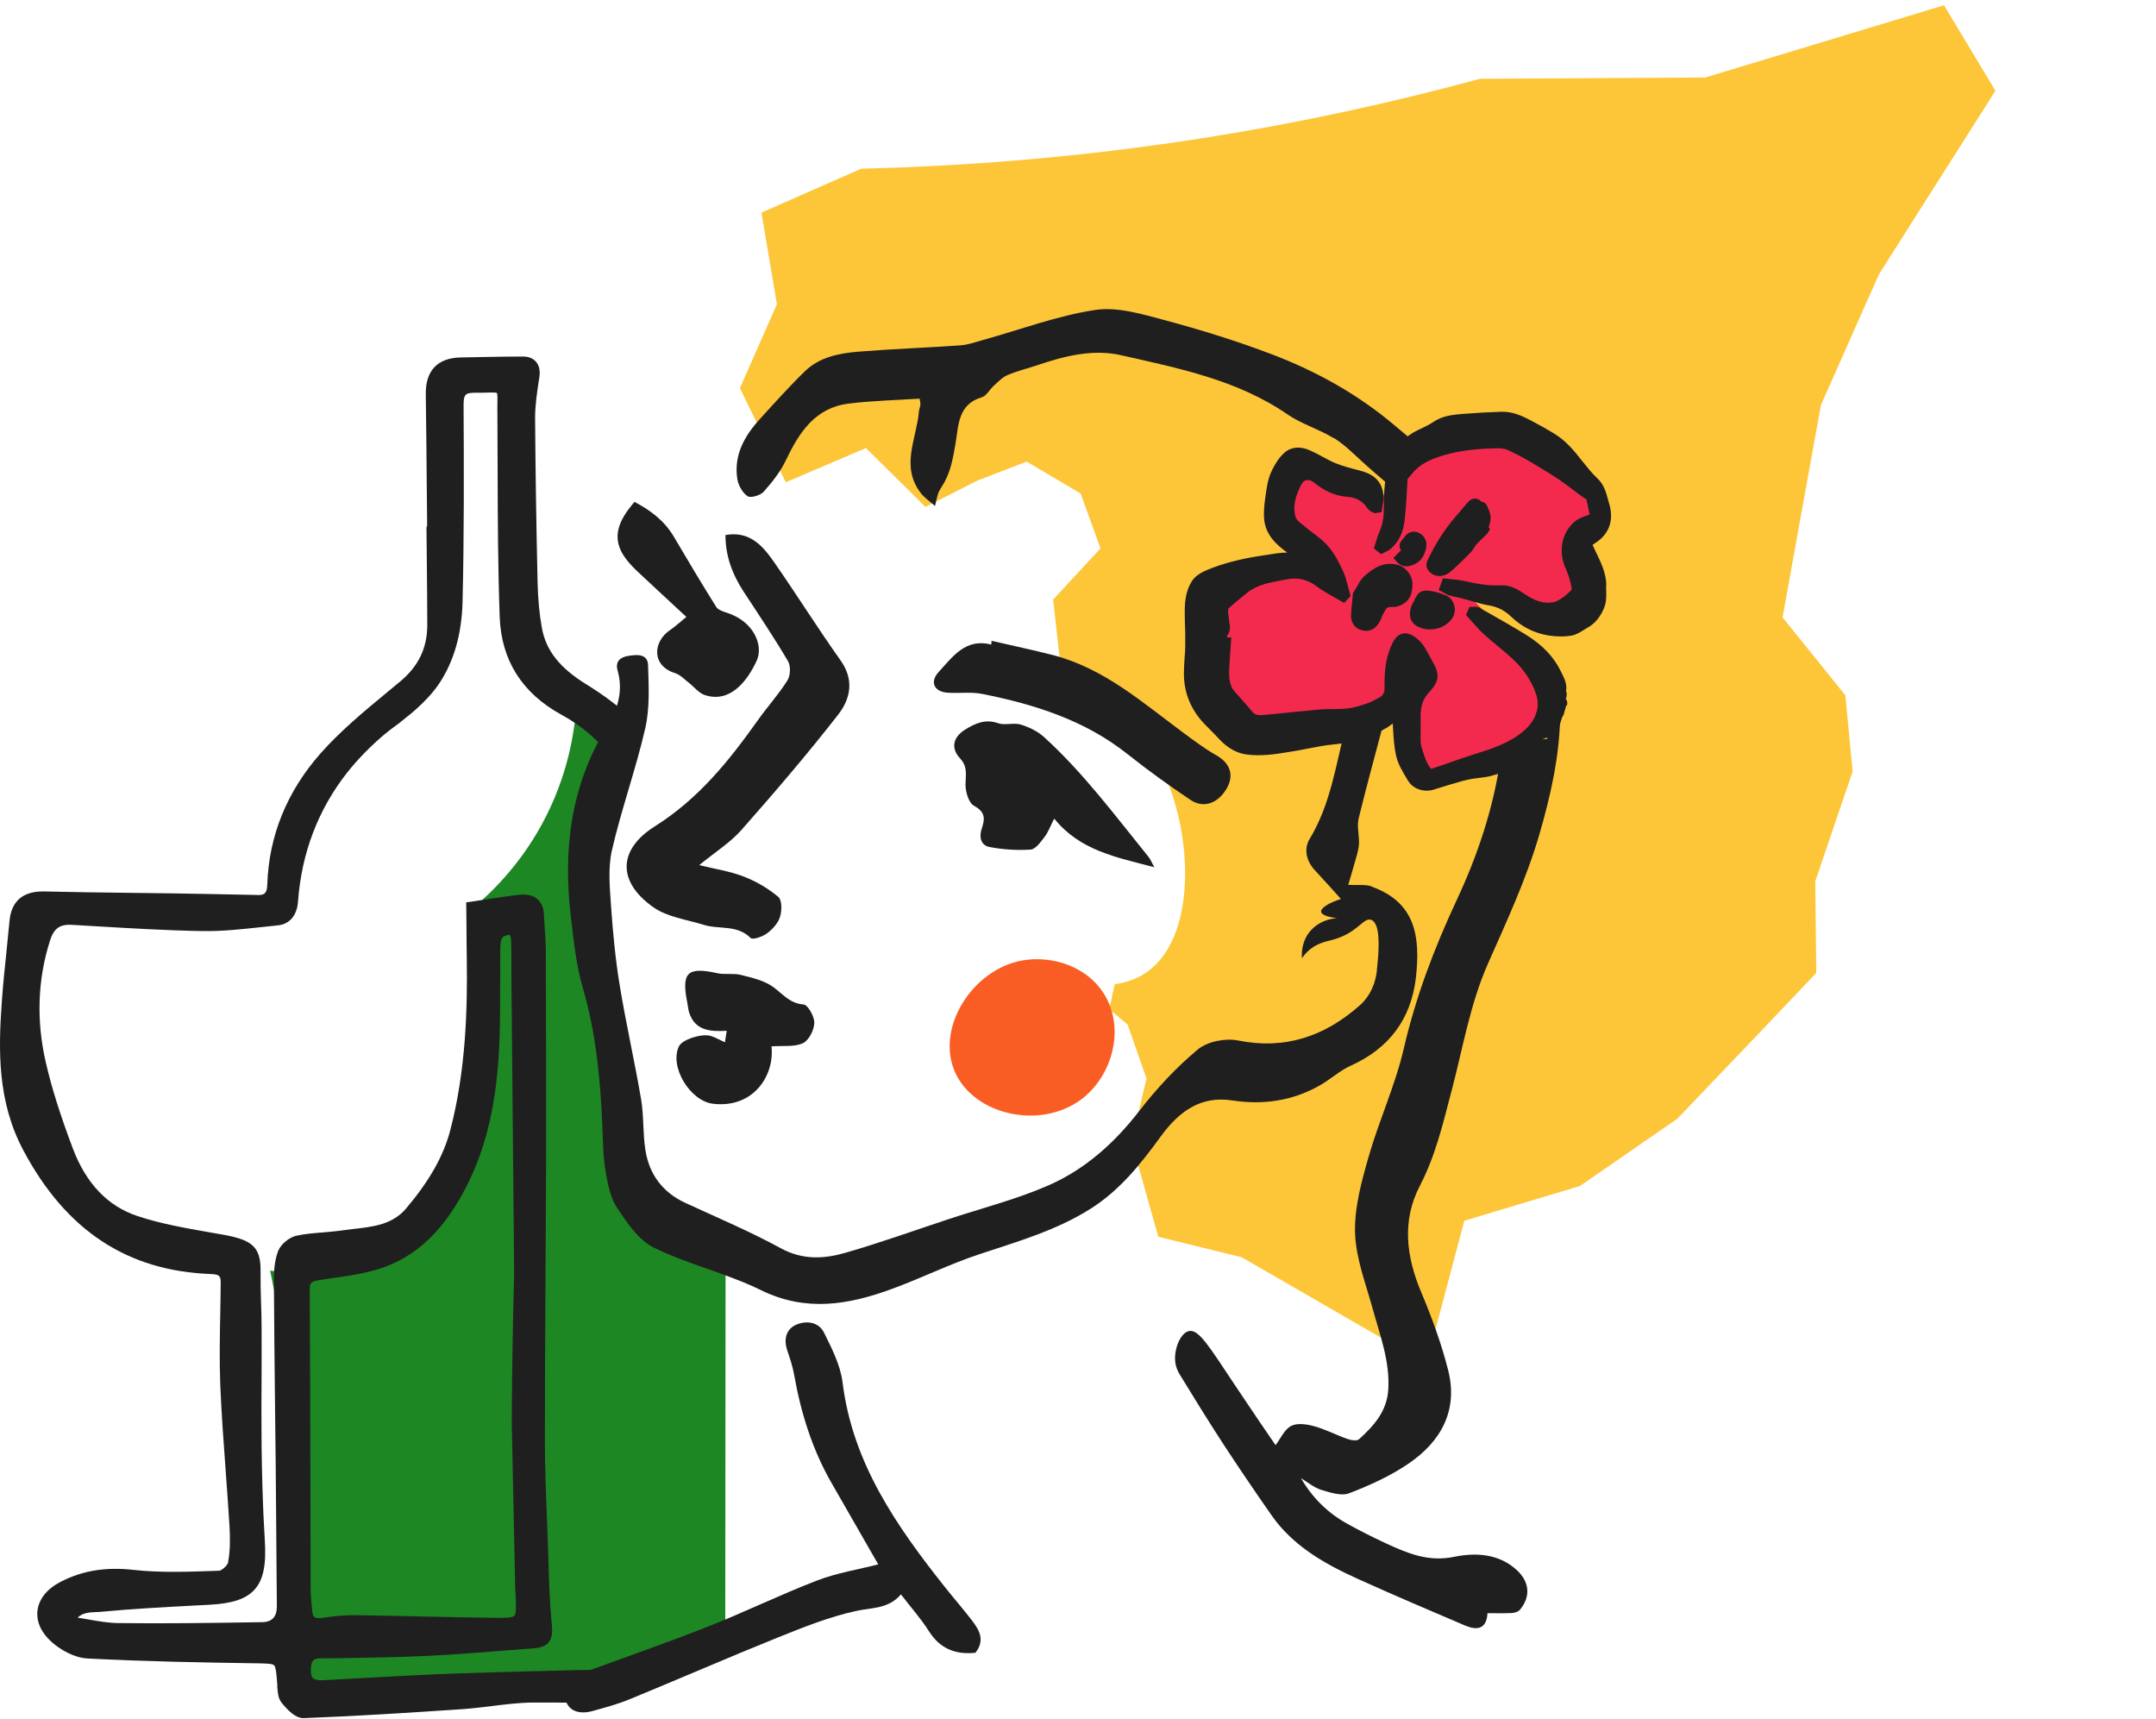
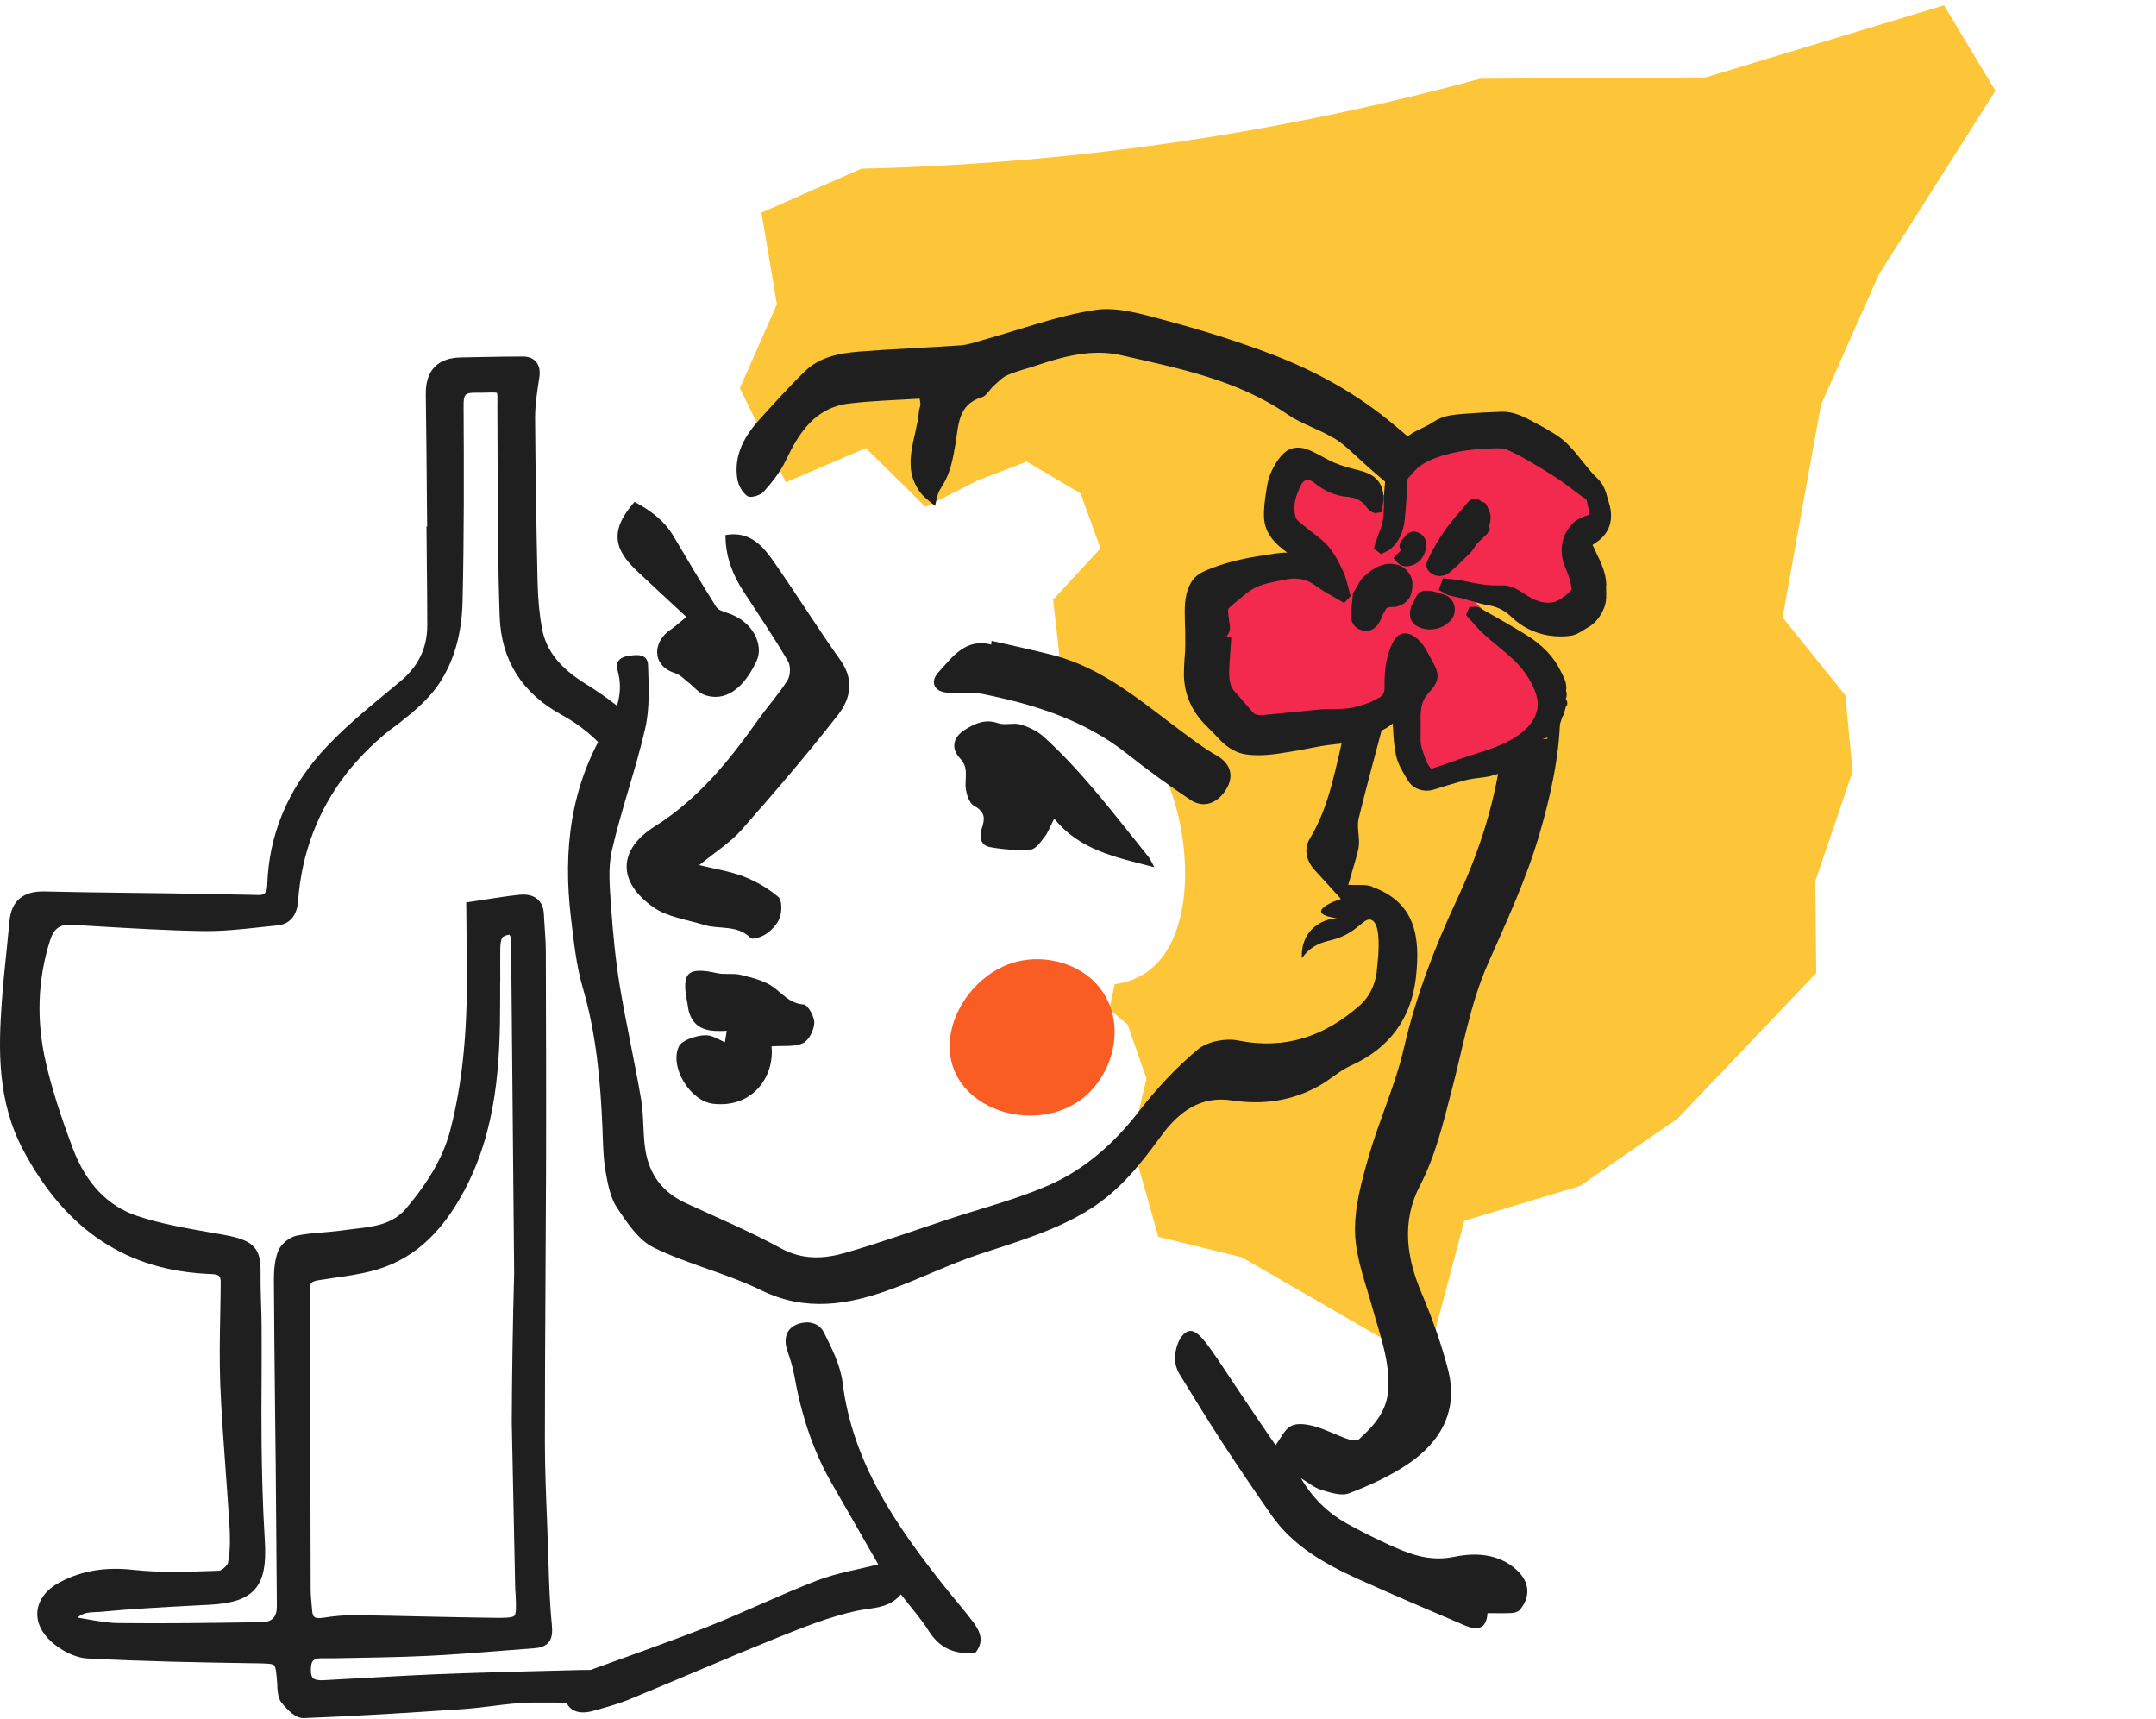
<svg xmlns="http://www.w3.org/2000/svg" width="360" height="287" viewBox="0 0 360 287" fill="none">
-   <path d="M48.357 228.177C47.273 222.837 46.189 217.496 45.105 212.137C54.479 213.448 60.563 210.92 63.301 209.514C79.139 201.323 80.584 179.505 80.983 173.613C81.61 164.186 79.747 156.546 78.34 152.118C81.534 149.533 86.516 144.877 90.47 137.636C94.957 129.407 96.003 121.766 96.25 117.49C98.95 118.517 101.669 119.543 104.369 120.569C104.711 120.759 105.034 120.93 105.376 121.12C102.544 125.244 99.064 131.611 97.961 139.783C96.821 148.222 99.292 150.712 101.175 164.642C103.741 183.629 100.414 188.342 105.148 196.286C109.236 203.147 115.948 206.777 121.157 208.792C121.138 230.648 121.119 252.485 121.1 274.341C116.746 276.128 112.392 277.914 108.019 279.701C88.607 280.727 69.214 281.753 49.802 282.779C49.307 264.572 48.813 246.365 48.319 228.158L48.357 228.177Z" fill="#1D8724" />
  <path d="M324.619 0.878L284.742 12.937L247.129 13.152C217.057 21.339 186.294 26.226 155.22 27.741C151.393 27.941 147.592 28.074 143.82 28.162L127.141 35.492L129.727 50.79L123.546 64.795C126.107 70.043 128.666 75.27 131.21 80.521L140.791 76.427L144.587 74.807L151.558 81.683L154.536 84.634L163.225 80.22L171.43 77.065C174.427 78.841 177.441 80.614 180.438 82.39C181.538 85.447 182.638 88.503 183.756 91.558L175.85 100.097C176.326 104.431 176.803 108.766 177.296 113.098C179.832 114.077 189.53 118.219 194.563 129.628C199.041 139.792 199.564 155.137 192.56 161.44C190.353 163.433 187.876 164.08 186.122 164.315L185.231 168.477L188.284 171.062C189.341 174.062 190.381 177.064 191.438 180.064C190.603 183.59 189.766 187.095 188.931 190.621L193.413 206.482L207.347 209.909L238.167 227.697L244.505 203.806L249.315 202.364L263.812 198.008L280.072 186.776L292.535 173.729L303.272 162.442C303.222 157.338 303.156 152.237 303.107 147.133C305.187 141.031 307.264 134.908 309.344 128.806L308.13 116.089C304.646 111.739 301.148 107.413 297.649 103.087C299.773 91.261 301.898 79.435 304.057 67.605C306.351 62.437 308.662 57.268 310.95 52.059C311.889 49.964 312.824 47.849 313.778 45.731L331.755 17.408L333.184 15.142C330.318 10.396 327.467 5.626 324.602 0.88L324.619 0.878Z" fill="#FDC639" />
  <path d="M222.668 73.094C224.398 74.139 225.881 75.641 227.402 77.028C228.961 78.454 230.596 79.841 232.232 81.228C232.27 80.715 232.346 80.202 232.498 79.708C232.65 78.454 233.106 77.294 233.867 76.268C234.494 75.261 235.331 74.482 236.319 73.911C235.179 72.961 234.038 72.011 232.897 71.042C226.794 65.872 219.873 62.014 212.439 59.182C206.564 56.94 200.537 55.077 194.453 53.443C190.669 52.435 186.543 51.181 182.836 51.751C176.505 52.721 170.402 55.02 164.184 56.75C162.891 57.111 161.599 57.586 160.287 57.662C154.659 58.061 149.012 58.251 143.384 58.707C140.152 58.973 136.863 59.6 134.429 61.957C131.805 64.504 129.353 67.241 126.9 69.939C124.314 72.771 122.489 75.983 123.116 79.974C123.287 81.019 123.972 82.274 124.828 82.844C125.36 83.186 126.957 82.711 127.508 82.103C128.934 80.506 130.303 78.777 131.216 76.857C133.44 72.201 136.102 68.058 141.749 67.374C145.666 66.898 149.62 66.803 153.556 66.556C153.632 67.07 153.708 67.317 153.689 67.526C153.651 67.906 153.48 68.286 153.442 68.666C153.062 73.227 150.324 77.846 153.727 82.293C154.374 83.129 155.324 83.756 156.123 84.478C156.294 83.794 156.427 83.091 156.636 82.426C156.788 81.989 157.054 81.571 157.302 81.171C158.709 79.005 159.108 76.591 159.545 74.082C160.058 71.099 159.906 67.507 163.937 66.328C164.717 66.1 165.23 65.036 165.933 64.409C166.656 63.763 167.359 62.983 168.234 62.622C169.812 61.938 171.523 61.539 173.158 60.988C177.702 59.448 182.456 58.232 187.152 59.296C196.791 61.482 206.583 63.401 215.006 69.198C217.344 70.794 220.196 71.631 222.63 73.113L222.668 73.094Z" fill="#1F1F1F" />
  <path d="M242.346 182.261C244.228 175.115 245.464 167.665 248.411 160.975C251.567 153.829 254.857 146.797 257.043 139.29C258.906 132.885 260.37 126.404 260.504 119.81C260.408 119.848 260.294 119.905 260.199 119.943C259.249 124.124 254.648 127.165 250.503 127.013C249.286 135.166 246.7 142.863 243.24 150.256C239.494 158.276 236.395 166.411 234.399 175.058C232.973 181.216 230.254 187.069 228.505 193.189C227.326 197.313 226.128 201.684 226.261 205.885C226.413 210.18 228.106 214.456 229.265 218.713C230.463 223.046 232.079 227.266 231.813 231.922C231.604 235.609 229.417 238.023 226.927 240.284C226.565 240.607 225.577 240.455 224.968 240.227C223.105 239.581 221.337 238.631 219.455 238.118C218.219 237.776 216.622 237.529 215.595 238.061C214.473 238.631 213.846 240.151 212.99 241.273C211.64 239.315 209.283 235.875 206.374 231.504C201.811 224.643 200.138 221.868 198.521 222.229C197.095 222.533 195.993 225.251 196.24 227.38C196.354 228.387 196.772 229.109 196.905 229.337C199.244 233.176 201.621 237.015 204.073 240.797C206.735 244.884 209.492 248.932 212.287 252.942C215.899 258.13 221.223 261.114 226.813 263.642C232.707 266.303 238.658 268.849 244.609 271.377C246.529 272.194 248.221 272.099 248.373 269.324C249.818 269.324 251.092 269.362 252.366 269.305C252.841 269.286 253.488 269.115 253.773 268.773C255.617 266.588 255.408 264.117 253.298 262.159C250.256 259.328 246.282 259.195 242.803 259.917C238.43 260.81 234.988 259.309 231.395 257.655C229.17 256.629 227.003 255.527 224.873 254.348C221.679 252.562 219.131 250.053 217.23 246.784C218.333 247.449 219.379 248.343 220.576 248.723C222.078 249.179 223.942 249.806 225.254 249.312C228.676 248 232.117 246.442 235.14 244.389C240.616 240.683 243.525 235.457 241.795 228.71C240.673 224.301 239.095 219.987 237.327 215.786C234.798 209.8 234.038 203.813 237.099 197.94C239.684 192.961 240.939 187.64 242.327 182.299L242.346 182.261Z" fill="#1F1F1F" />
  <path d="M229.113 148.013C228.049 147.614 226.756 147.823 225.121 147.728C225.368 146.873 225.786 145.561 226.147 144.231C226.433 143.167 226.832 142.083 226.908 141C227.003 139.537 226.528 137.978 226.87 136.61C228.201 131.155 229.703 125.739 231.129 120.303C230.863 120.398 230.596 120.512 230.311 120.588C228.543 121.026 226.68 120.798 225.007 120.113C224.893 120.588 224.778 121.045 224.645 121.52C223.029 127.83 222.155 134.329 218.675 140.069C217.668 141.741 218.105 143.756 219.588 145.333C221.033 146.873 222.421 148.45 223.904 150.085C221.946 150.712 220.52 151.567 220.596 152.213C220.653 152.707 221.679 153.126 223.238 153.278C221.299 153.43 219.531 154.342 218.466 155.843C217.287 157.516 217.344 159.34 217.401 159.987C217.592 159.682 217.915 159.264 218.371 158.827C219.835 157.44 221.451 157.193 222.687 156.851C226.756 155.71 227.687 153.069 228.98 153.582C229.874 153.943 230.596 155.653 229.95 161.488C229.836 163.921 228.828 166.277 227.041 167.855C221.242 172.986 214.626 175.305 206.697 173.708C204.606 173.29 201.602 173.879 200.005 175.21C196.392 178.213 193.122 181.748 190.232 185.473C186.106 190.813 181.22 195.184 175.155 197.864C169.793 200.221 164.032 201.684 158.423 203.528C152.681 205.428 146.978 207.481 141.179 209.153C137.604 210.18 134.03 210.389 130.398 208.412C125.246 205.599 119.789 203.3 114.446 200.829C110.663 199.08 108.419 196.097 107.773 192.048C107.317 189.236 107.526 186.328 107.05 183.534C105.967 177.167 104.522 170.877 103.476 164.51C102.773 160.234 102.354 155.881 102.05 151.548C101.841 148.374 101.48 145.048 102.164 142.007C103.742 135.128 106.176 128.438 107.754 121.539C108.514 118.175 108.324 114.526 108.21 111.029C108.134 109.052 106.214 109.299 104.883 109.508C103.704 109.698 102.658 110.326 103.134 111.979C104.065 115.267 103.191 118.346 101.48 121.083C95.262 131.041 93.97 141.893 95.338 153.259C95.814 157.174 96.213 161.165 97.316 164.928C99.578 172.682 100.282 180.588 100.605 188.571C100.7 190.946 100.719 193.341 101.137 195.678C101.499 197.75 101.936 200.012 103.058 201.684C104.731 204.174 106.632 207.063 109.18 208.298C114.941 211.111 121.348 212.593 127.09 215.406C134.543 219.055 141.616 217.858 148.803 215.235C153.765 213.429 158.518 211.054 163.519 209.4C169.869 207.291 176.277 205.466 182.018 201.855C186.962 198.757 190.46 194.348 193.806 189.749C196.791 185.663 200.385 182.888 205.766 183.724C210.918 184.503 215.823 183.8 220.367 181.215C222.155 180.208 223.695 178.745 225.558 177.909C231.946 175.039 235.616 170.116 236.414 163.274C237.232 156.185 236.224 150.655 229.151 148.07L229.113 148.013Z" fill="#1F1F1F" />
  <path d="M116.708 144.421C119.37 145.087 121.88 145.448 124.18 146.341C126.253 147.139 128.268 148.317 129.96 149.743C130.588 150.275 130.569 152.043 130.245 153.069C129.922 154.133 128.991 155.14 128.078 155.825C127.336 156.376 125.682 156.946 125.34 156.604C123.078 154.323 120.073 155.216 117.488 154.399C114.655 153.525 111.423 153.107 109.103 151.472C103.095 147.253 103.114 141.875 109.369 137.941C116.613 133.379 121.728 127.032 126.538 120.247C128.135 117.985 130.017 115.932 131.481 113.595C131.995 112.797 132.052 111.181 131.576 110.383C129.257 106.449 126.709 102.648 124.199 98.828C122.298 95.92 121.119 92.822 121.138 89.325C125.283 88.584 127.45 91.245 129.371 94.019C133.116 99.398 136.577 104.947 140.379 110.288C142.68 113.538 141.976 116.712 139.98 119.277C134.827 125.891 129.352 132.277 123.8 138.568C121.956 140.658 119.465 142.217 116.746 144.44L116.708 144.421Z" fill="#1F1F1F" />
  <path d="M146.673 261.228C144.106 256.762 141.463 252.162 138.821 247.544C135.607 241.937 133.725 235.856 132.603 229.527C132.356 228.14 131.9 226.771 131.443 225.422C130.835 223.578 131.253 221.906 132.946 221.165C134.6 220.442 136.691 220.671 137.585 222.476C138.897 225.118 140.323 227.912 140.684 230.762C142.338 244.256 149.696 254.785 157.795 264.991C159.278 266.853 160.837 268.64 162.282 270.521C163.518 272.137 164.526 273.847 162.872 275.938C159.659 276.261 157.016 275.349 155.115 272.346C153.784 270.236 152.092 268.355 150.437 266.188C148.346 268.621 145.627 268.374 143.003 268.944C138.516 269.913 134.162 271.662 129.865 273.391C121.557 276.736 113.343 280.328 105.054 283.73C103.095 284.528 101.023 285.08 98.988 285.65C96.688 286.296 94.996 285.612 94.482 283.939C93.969 282.229 95.167 280.062 97.087 279.359C104.103 276.774 111.195 274.342 118.153 271.586C124.295 269.172 130.265 266.245 136.425 263.87C139.752 262.596 143.346 262.026 146.673 261.171V261.228Z" fill="#1F1F1F" />
  <path d="M165.553 106.98C168.994 107.779 172.435 108.501 175.839 109.375C184.356 111.58 190.802 117.319 197.646 122.375C199.415 123.686 201.183 125.017 203.103 126.1C205.404 127.411 206.164 129.445 204.757 131.763C203.293 134.158 200.936 134.994 198.787 133.55C195.175 131.136 191.657 128.59 188.254 125.891C181.124 120.227 172.759 117.604 164.032 115.856C162.149 115.476 160.153 115.78 158.214 115.647C155.989 115.495 155.172 113.86 156.769 112.15C159.05 109.679 161.199 106.505 165.515 107.608L165.572 106.999L165.553 106.98Z" fill="#1F1F1F" />
  <path d="M192.723 144.782C186.429 143.129 180.326 142.008 176.029 136.667C175.326 138.036 175.003 138.986 174.413 139.727C173.767 140.563 172.93 141.78 172.094 141.837C169.831 141.989 167.492 141.837 165.268 141.419C163.747 141.152 163.462 139.708 163.918 138.359C164.488 136.686 164.545 135.565 162.625 134.52C161.751 134.044 161.199 132.182 161.218 130.966C161.237 129.369 161.617 128.02 160.306 126.613C158.728 124.903 159.127 123.097 161.104 121.843C162.777 120.798 164.488 119.981 166.656 120.741C167.797 121.14 169.261 120.608 170.439 120.969C171.827 121.387 173.272 122.09 174.337 123.059C180.916 129.046 186.201 136.173 191.772 143.053C192.095 143.452 192.285 143.965 192.742 144.782H192.723Z" fill="#1F1F1F" />
  <path d="M128.819 174.678C129.371 179.562 125.796 185.074 119.047 184.276C115.225 183.82 111.708 178.061 113.381 174.659C113.932 173.557 117.202 172.473 118.723 172.968C119.465 173.196 120.149 173.614 121.043 174.013C121.138 173.405 121.233 172.854 121.347 172.093C118.59 172.245 116.062 172.093 115.073 169.053C114.902 168.539 114.883 167.969 114.769 167.437C113.742 162.344 114.769 161.374 119.769 162.477C121.043 162.762 122.45 162.439 123.705 162.762C125.568 163.237 127.622 163.693 129.124 164.795C130.721 165.955 131.861 167.532 134.181 167.703C134.903 167.76 136.006 169.737 135.968 170.782C135.93 171.979 135.056 173.709 134.067 174.165C132.622 174.83 130.74 174.545 128.819 174.697V174.678Z" fill="#1F1F1F" />
  <path d="M114.617 103.008C111.727 100.31 109.084 97.896 106.48 95.444C105.795 94.798 105.111 94.095 104.54 93.335C101.841 89.8 103.362 86.797 105.947 83.794C108.59 85.181 110.929 86.911 112.507 89.591C114.826 93.525 117.165 97.459 119.599 101.336C119.903 101.811 120.663 102.077 121.272 102.267C125.93 103.712 127.489 107.798 126.367 110.268C124.694 113.917 121.804 117.395 117.697 116.046C116.652 115.704 115.834 114.602 114.902 113.898C114.199 113.347 113.533 112.625 112.716 112.378C108.78 111.162 108.951 107.132 111.955 105.137C112.678 104.662 113.305 104.054 114.598 103.008H114.617Z" fill="#1F1F1F" />
  <path d="M105.319 119.828C103.266 117.89 100.832 116.065 97.885 114.241C93.455 111.504 91.174 108.615 90.489 104.871C90.071 102.609 89.843 100.139 89.767 97.345C89.539 87.291 89.406 78.264 89.349 69.749C89.349 67.659 89.672 65.492 89.995 63.383L90.052 63.059C90.223 61.919 90.052 61.026 89.501 60.399C89.006 59.828 88.284 59.524 87.314 59.524C85.204 59.524 83.055 59.562 80.926 59.6C79.633 59.638 78.34 59.657 77.028 59.676C75.07 59.696 73.587 60.228 72.579 61.254C71.552 62.318 71.058 63.839 71.096 65.929C71.172 71.327 71.229 76.724 71.267 82.122L71.324 87.918H71.21L71.267 93.601C71.305 97.193 71.343 100.785 71.343 104.377C71.343 108.159 69.879 111.219 66.875 113.728L64.651 115.571C60.81 118.745 56.836 122.033 53.49 125.815C47.881 132.201 44.896 139.556 44.63 147.69C44.592 149.211 44.06 149.477 42.938 149.42L41.208 149.382C37.139 149.306 33.07 149.211 29.002 149.154C26.454 149.115 23.906 149.077 21.377 149.058C16.7 149.001 12.023 148.944 7.327 148.83C3.866 148.773 1.889 150.408 1.585 153.772C1.433 155.444 1.262 157.098 1.091 158.77C0.805 161.507 0.501 164.339 0.311 167.133C-0.278 175.248 -0.469 183.838 3.885 192.03C11.015 205.447 21.282 212.213 35.276 212.707C36.664 212.764 36.854 213.068 36.854 214.152C36.854 215.843 36.797 217.554 36.778 219.245C36.702 223.141 36.626 227.151 36.778 231.123C36.968 235.894 37.329 240.74 37.671 245.415C37.9 248.532 38.128 251.649 38.318 254.766C38.413 256.496 38.489 258.757 38.071 260.905C37.995 261.323 37.025 262.216 36.607 262.235L35.561 262.273C31.188 262.425 26.682 262.577 22.347 262.102C17.632 261.57 13.734 262.216 10.103 264.098C7.859 265.257 6.509 266.948 6.262 268.868C6.034 270.712 6.87 272.574 8.62 274.132C10.027 275.387 12.346 276.774 14.628 276.888C24.001 277.382 33.431 277.553 42.273 277.686H42.672C44.307 277.724 45.486 277.724 45.771 278.029C46.075 278.333 46.17 279.549 46.303 281.259V281.678C46.379 282.552 46.436 283.559 47.026 284.281C48.072 285.555 49.326 286.847 50.657 286.847H50.733C59.726 286.505 68.776 285.916 77.237 285.346C78.872 285.232 80.526 285.023 82.124 284.832C84.386 284.547 86.725 284.262 88.987 284.243C91.497 284.243 93.988 284.243 96.478 284.281H97.752V283.331C97.752 282.229 97.904 281.145 98.247 280.081L98.646 278.808H97.315C90.603 278.979 83.892 279.131 77.199 279.359C71.286 279.549 65.297 279.891 59.498 280.214L54.004 280.518C53.129 280.556 52.539 280.442 52.254 280.157C51.988 279.891 51.874 279.359 51.912 278.599C51.969 277.23 52.33 276.869 53.642 276.85H55.981C61.057 276.755 66.305 276.698 71.476 276.451C75.374 276.261 79.31 275.957 83.131 275.653C85.166 275.482 87.2 275.33 89.234 275.178C89.938 275.121 90.946 274.969 91.592 274.209C92.219 273.467 92.257 272.479 92.143 271.206C91.782 267.633 91.668 263.965 91.573 260.411L91.326 253.455C91.155 249.274 90.984 244.94 90.984 240.683C90.984 231.979 91.022 223.274 91.079 214.57C91.117 208.298 91.155 202.045 91.174 195.774C91.212 183.458 91.174 171.162 91.136 158.846C91.136 157.592 91.041 156.338 90.965 155.083C90.908 154.266 90.85 153.468 90.812 152.65C90.775 151.548 90.413 150.712 89.748 150.123C89.025 149.496 88.037 149.268 86.782 149.382C84.9 149.572 83.074 149.857 81.135 150.161C80.336 150.294 79.5 150.408 78.663 150.541L77.846 150.655L77.884 154.171C77.884 156.204 77.922 158.162 77.941 160.12C78.055 168.102 77.846 178.574 75.165 188.761C74.043 193.018 71.704 197.142 67.826 201.741C65.544 204.44 62.388 204.801 59.023 205.181C58.358 205.257 57.711 205.333 57.065 205.428C56.038 205.58 54.992 205.656 53.965 205.751C52.539 205.865 51.056 205.979 49.593 206.283C48.319 206.531 46.893 207.709 46.436 208.868C45.809 210.503 45.733 212.346 45.733 213.772C45.771 220.747 45.847 227.741 45.923 234.715L46.037 244.731C46.113 252.561 46.17 260.373 46.227 268.184C46.24 269.92 45.422 270.8 43.775 270.826C35.238 270.959 27.556 271.073 19.818 270.978C18.031 270.959 16.225 270.636 14.305 270.293C13.867 270.217 13.411 270.141 12.955 270.065C13.829 269.229 14.913 269.191 16.111 269.134C16.434 269.134 16.757 269.115 17.061 269.077C22.043 268.602 27.119 268.336 32.044 268.07L34.991 267.918C38.869 267.709 41.132 266.929 42.539 265.352C43.984 263.718 44.478 261.247 44.212 257.066C43.851 251.364 43.736 245.701 43.679 241.405C43.642 237.49 43.642 233.575 43.679 229.66C43.679 226.98 43.699 224.32 43.679 221.64C43.679 220.233 43.642 218.808 43.584 217.402C43.527 215.634 43.489 213.886 43.508 212.118C43.546 207.975 41.854 206.949 37.025 206.093L35.162 205.77C31.074 205.048 26.853 204.326 22.936 203.015C17.993 201.38 14.361 197.579 12.156 191.725C10.065 186.176 8.62 181.615 7.65 177.376C6.034 170.382 6.281 163.522 8.353 157.022C8.981 155.026 9.989 154.304 11.909 154.399L16.111 154.646C21.91 154.988 27.899 155.349 33.812 155.444C37.082 155.501 40.333 155.14 43.508 154.798C44.459 154.703 45.41 154.589 46.379 154.494C48.357 154.304 49.593 152.841 49.764 150.503C50.353 142.388 53.129 135.147 57.977 128.97C58.51 128.305 60.658 125.606 64.061 122.717C65.811 121.254 66.039 121.292 67.712 119.866C67.712 119.866 71.267 117.225 73.34 114.108C75.811 110.383 77.104 105.84 77.237 100.424C77.504 89.363 77.465 78.188 77.408 67.697C77.408 65.872 77.656 65.587 79.291 65.568H80.469C81.648 65.53 82.789 65.492 82.979 65.606C83.074 65.796 83.074 66.613 83.055 67.393C83.055 67.887 83.036 68.476 83.055 69.16C83.074 72.41 83.093 75.66 83.093 78.91C83.112 86.797 83.15 94.969 83.436 102.99C83.702 110.231 87.162 115.723 93.76 119.334C96.878 121.026 99.558 123.268 101.764 125.948L103.057 127.525L103.437 125.511C103.741 123.838 104.464 122.318 105.49 121.083L106.061 120.398L105.414 119.79L105.319 119.828ZM83.531 163.864C83.531 162.02 83.512 160.177 83.531 158.333C83.55 157.174 83.759 156.68 83.911 156.49C84.063 156.319 84.538 156.109 85.071 156.052C85.185 156.242 85.318 156.509 85.318 156.642C85.394 158.162 85.394 159.701 85.394 161.241C85.394 161.925 85.394 162.628 85.394 163.312L85.85 212.593C85.622 220.861 85.489 229.204 85.451 237.433C85.451 237.433 85.888 259.08 86.021 265.029C86.021 265.333 86.059 265.637 86.078 265.96C86.078 266.169 86.116 266.378 86.116 266.606C86.173 268.127 86.211 269.419 85.888 269.761C85.546 270.103 84.158 270.122 82.751 270.103C78.625 270.046 74.518 269.97 70.393 269.875C66.78 269.799 63.168 269.704 59.555 269.666C57.787 269.628 55.924 269.78 54.004 270.084C53.262 270.198 52.749 270.16 52.502 269.97C52.235 269.761 52.14 269.248 52.121 268.868L52.026 267.823C51.95 266.986 51.874 266.15 51.874 265.333L51.836 248.969C51.817 237.737 51.779 226.505 51.722 215.254C51.722 214.19 51.969 213.943 53.186 213.734C54.023 213.601 54.878 213.487 55.715 213.353C57.749 213.068 59.84 212.764 61.875 212.251C68.529 210.598 73.492 206.322 77.504 198.814C83.036 188.438 83.512 177.319 83.512 166.847C83.512 165.859 83.512 164.871 83.512 163.883L83.531 163.864Z" fill="#1F1F1F" />
  <path d="M220.234 94.152C214.948 88.564 212.647 82.445 214.454 79.993C216.431 77.313 224.226 77.845 232.497 83.585C232.497 82.103 232.706 79.898 233.999 77.807C238.011 71.25 248.392 72.296 249.456 72.429C253.677 72.923 256.662 74.69 258.526 75.812C262.328 78.073 264.287 80.563 265.313 82.084C266.473 83.851 267.557 85.542 267.005 87.367C266.454 89.21 264.553 90.085 263.906 90.351C263.944 101.298 262.366 103.921 260.921 104.301C259.248 104.738 257.86 102.172 253.753 100.31C250.217 98.713 246.814 98.58 244.589 98.713C249.209 103.502 253.829 108.273 258.45 113.062C258.735 115.191 259.096 120.132 256.054 124.028C253.392 127.449 249.323 128.209 241.205 129.711C239.285 130.072 238.391 130.129 237.402 129.711C232.972 127.867 233.143 119.03 233.181 117.775C230.196 119.125 225.88 120.759 220.5 121.767C213.161 123.154 208.712 123.99 205.213 121.691C199.015 117.623 196.601 104.358 203.73 97.44C210.043 91.301 219.853 94.019 220.272 94.152H220.234Z" fill="#F32A4E" />
  <path d="M261.662 117.756C261.776 117.224 261.624 116.882 261.453 116.692C261.643 116.16 261.662 115.723 261.491 115.343C261.7 114.202 261.187 113.233 260.826 112.492L260.635 112.112C259.457 109.66 257.536 107.646 254.741 105.935C252.726 104.7 250.673 103.521 248.619 102.362L247.003 101.45C246.642 101.241 246.262 101.298 245.995 101.317H245.387L244.779 102.666L245.197 103.122C245.444 103.388 245.691 103.673 245.938 103.959C246.509 104.605 247.079 105.27 247.745 105.859C248.505 106.543 249.285 107.208 250.083 107.855C250.92 108.558 251.775 109.261 252.574 110.002C254.323 111.618 255.635 113.537 256.395 115.609C256.795 116.711 256.852 117.718 256.643 118.612C256.548 118.916 256.434 119.22 256.338 119.543C255.787 120.816 254.76 121.824 253.791 122.546C251.699 124.104 249.133 124.997 246.68 125.758C244.665 126.385 242.687 127.088 240.691 127.791L238.98 128.361C238.314 127.639 237.991 126.689 237.668 125.701L237.516 125.226C237.326 124.693 237.23 124.218 237.211 123.819C237.192 123.23 237.211 122.641 237.211 122.033C237.211 121.443 237.23 120.854 237.211 120.246C237.154 118.422 237.364 116.939 238.523 115.704C240.349 113.746 240.482 112.644 239.132 110.325C238.961 110.04 238.809 109.736 238.656 109.451C238.162 108.482 237.573 107.38 236.546 106.562C235.995 106.125 235.12 105.555 234.188 105.783C233.257 105.992 232.743 106.866 232.439 107.513C231.241 110.002 231.165 112.606 231.184 114.868C231.184 115.685 230.918 116.16 230.234 116.502C230.006 116.616 229.796 116.73 229.568 116.844C229.207 117.034 228.846 117.243 228.447 117.376L228.161 117.471C227.135 117.813 226.089 118.156 225.062 118.27C224.245 118.365 223.427 118.365 222.553 118.384C221.792 118.384 221.031 118.384 220.29 118.46C218.579 118.612 216.887 118.783 215.175 118.954C213.769 119.106 212.343 119.258 210.936 119.372C210.004 119.448 209.491 119.315 209.11 118.84C208.616 118.232 208.084 117.642 207.57 117.053C207.228 116.673 206.905 116.293 206.582 115.913L206.353 115.666C206.106 115.381 205.859 115.115 205.726 114.849C205.137 113.67 205.213 112.321 205.289 110.915L205.593 106.429H204.928C204.889 106.296 204.87 106.22 204.851 106.201C205.555 105.308 205.384 104.472 205.27 103.921C205.251 103.788 205.213 103.673 205.213 103.54C205.213 103.312 205.175 103.084 205.137 102.856C205.099 102.59 205.061 102.305 205.061 102.039C205.061 101.773 205.137 101.583 205.156 101.564C206.106 100.69 207.152 99.853 208.274 98.941C209.89 97.649 211.867 97.288 213.978 96.889L214.909 96.718C216.754 96.356 218.351 96.755 219.91 97.934C220.765 98.58 221.716 99.112 222.629 99.625C223.028 99.853 223.408 100.062 223.788 100.291L224.435 100.671L225.519 99.511L225.366 98.979C225.271 98.637 225.176 98.295 225.1 97.953C224.891 97.136 224.682 96.28 224.302 95.463C223.636 94.019 222.895 92.498 221.83 91.263C221.069 90.37 220.138 89.667 219.244 88.982C218.826 88.659 218.408 88.355 218.008 88.013C217.856 87.88 217.685 87.747 217.514 87.614C216.849 87.101 216.449 86.759 216.297 86.208C215.803 84.307 216.449 82.578 217.229 81C217.381 80.677 217.666 80.259 218.142 80.164C218.541 80.088 218.978 80.221 219.377 80.544C221.184 82.026 223.047 82.825 225.081 82.958C226.431 83.053 227.515 83.661 228.275 84.782C228.447 85.029 228.656 85.2 228.922 85.409L229.53 85.675L230.69 85.523L230.785 84.801C230.804 84.63 230.842 84.44 230.88 84.269C230.975 83.813 231.07 83.281 231.013 82.749C230.747 79.86 228.77 78.986 226.868 78.51C225.519 78.168 224.226 77.826 222.99 77.332C222.229 77.009 221.507 76.629 220.746 76.211C220.119 75.869 219.491 75.527 218.845 75.242C217.172 74.462 215.632 74.576 214.51 75.546C213.521 76.401 212.856 77.579 212.438 78.415C212 79.271 211.696 80.278 211.525 81.399L211.43 82.007C211.202 83.471 210.974 85.01 211.069 86.531C211.24 89.21 213.103 90.902 214.7 92.08C214.776 92.137 214.852 92.194 214.947 92.251C214.396 92.251 213.864 92.289 213.312 92.365L212.894 92.422C211.905 92.574 210.936 92.726 209.947 92.879C206.791 93.392 204.072 94.114 201.6 95.14C200.383 95.634 199.509 96.261 199.034 97.003C197.836 98.865 197.779 100.994 197.836 103.027V103.407C197.893 104.852 197.931 106.296 197.912 107.741C197.912 108.444 197.855 109.147 197.798 109.85C197.741 110.724 197.684 111.599 197.684 112.473C197.684 115.628 198.824 118.441 201.049 120.797C201.391 121.158 201.752 121.519 202.114 121.881C202.551 122.318 202.969 122.736 203.387 123.192C204.338 124.237 205.878 125.663 208.179 125.967C210.631 126.29 213.008 125.91 215.309 125.53L215.993 125.416C216.83 125.283 217.647 125.13 218.484 124.959C219.834 124.693 221.222 124.427 222.591 124.294C225.899 123.99 228.789 123.097 231.47 121.557C231.869 121.329 232.211 121.063 232.553 120.778C232.572 121.082 232.591 121.386 232.61 121.691C232.686 123.154 232.781 124.655 233.105 126.138C233.409 127.506 234.131 128.703 234.835 129.882L235.12 130.357C235.785 131.478 237.059 132.01 238.238 132.01C238.618 132.01 238.98 131.953 239.303 131.858C240.957 131.326 242.611 130.832 244.284 130.357C244.817 130.205 245.368 130.11 245.919 130.015C246.243 129.958 246.585 129.92 246.908 129.882C247.535 129.806 248.144 129.73 248.752 129.597C249.589 129.388 250.406 129.122 251.224 128.837L251.965 128.589C252.688 128.342 253.41 128.095 254.095 127.81C254.437 127.677 254.608 127.411 254.703 127.164C255.274 126.917 255.768 126.594 256.167 126.195C256.472 125.891 256.7 125.549 256.89 125.264C256.947 125.188 256.985 125.111 257.042 125.035C257.137 125.035 257.213 125.035 257.308 125.035L258.221 124.883L258.278 123.99C258.278 123.99 258.278 123.838 258.278 123.743C258.658 123.572 258.943 123.173 259.19 122.812C259.285 122.698 259.342 122.584 259.362 122.47C260.198 121.919 260.445 121.044 260.635 120.398C260.749 119.98 260.864 119.619 261.073 119.372C261.225 118.859 261.358 118.346 261.51 117.832C261.51 117.813 261.51 117.794 261.51 117.775L261.662 117.756ZM258.316 123.382H257.46V123.401L258.392 123.135C258.392 123.135 258.373 123.287 258.316 123.382Z" fill="#1F1F1F" />
  <path d="M268.221 97.668C268.164 95.596 267.289 93.829 266.453 92.118L266.358 91.909C266.225 91.643 266.015 91.206 265.92 90.978C266.015 90.902 266.186 90.788 266.32 90.693L266.605 90.503C268.791 89.001 269.514 86.683 268.658 83.965C268.582 83.718 268.506 83.471 268.449 83.224C268.145 82.103 267.784 80.829 266.681 79.822C265.787 78.986 264.989 77.959 264.266 77.066C262.84 75.242 261.509 73.626 259.627 72.467C258.163 71.555 256.68 70.756 255.558 70.167C254.113 69.407 252.535 68.704 250.767 68.742C248.79 68.799 246.66 68.913 244.265 69.103C242.687 69.236 240.918 69.369 239.321 70.452C238.675 70.889 237.971 71.231 237.211 71.593L236.678 71.84C234.454 72.923 232.914 74.652 232.077 76.99C231.184 79.499 231.089 82.045 231.07 84.63C231.07 85.865 230.975 87.329 230.385 88.64C230.157 89.153 229.986 89.705 229.815 90.256L229.396 91.548L230.594 92.517L231.393 92.118C231.64 92.004 231.925 91.871 232.191 91.643C233.56 90.503 234.34 88.868 234.568 86.645C234.796 84.345 234.929 82.045 235.024 80.088C235.024 79.936 235.1 79.841 235.367 79.575C235.5 79.442 235.633 79.29 235.747 79.138C237.021 77.484 238.827 76.724 240.595 76.154C242.782 75.451 245.196 75.052 248.181 74.899H248.504C249.702 74.823 250.957 74.747 251.813 75.147C254.436 76.363 256.908 77.902 259.418 79.48C260.749 80.316 262.042 81.304 263.297 82.254C263.81 82.654 264.323 83.034 264.894 83.357C265.084 84.174 265.255 85.01 265.426 85.885C265.426 85.885 265.369 85.942 265.141 86.017C264.361 86.265 263.468 86.588 262.783 87.215C260.787 89.039 260.216 91.928 261.3 94.589C261.661 95.444 262.023 96.318 262.213 97.193L262.289 97.535C262.479 98.276 262.479 98.447 262.251 98.637L261.852 99.017C261.604 99.245 261.357 99.492 261.072 99.663L260.882 99.796C260.407 100.119 259.912 100.424 259.475 100.519C258.144 100.804 256.794 100.519 255.33 99.644C255.064 99.492 254.817 99.321 254.57 99.169C253.467 98.447 252.212 97.611 250.577 97.725C248.466 97.839 246.451 97.421 244.303 96.965C243.694 96.832 243.067 96.775 242.458 96.718L240.937 96.546L240.234 98.504L241.184 99.017C241.413 99.15 241.679 99.321 242.021 99.416C242.401 99.53 242.801 99.606 243.181 99.682C243.485 99.739 243.789 99.815 244.093 99.891C244.588 100.024 245.082 100.158 245.576 100.31C246.546 100.595 247.573 100.899 248.6 101.07C250.026 101.298 251.242 101.925 252.326 102.951C254.075 104.643 256.167 105.688 258.505 106.087C259.228 106.201 259.95 106.258 260.635 106.258C261.243 106.258 261.814 106.22 262.365 106.125C263.144 105.992 263.829 105.574 264.418 105.194C264.627 105.061 264.837 104.928 265.046 104.814C266.282 104.149 267.251 102.989 267.86 101.45C268.278 100.424 268.221 99.245 268.183 98.219V97.725L268.221 97.668Z" fill="#1F1F1F" />
-   <path d="M227.894 96.11C227.305 96.623 226.925 97.307 226.563 97.953C226.411 98.239 226.24 98.523 226.05 98.809L225.917 98.999L225.803 100.215C225.708 101.108 225.594 102.04 225.594 103.009C225.594 103.788 226.164 104.7 226.868 105.023C227.324 105.232 227.742 105.327 228.141 105.327C229.111 105.327 229.929 104.719 230.48 103.579C230.556 103.427 230.613 103.275 230.67 103.123C230.727 102.99 230.765 102.857 230.822 102.743L231.031 102.363C231.564 101.355 231.583 101.336 232.571 101.336C233.009 101.374 233.427 101.241 233.902 101.032C235.861 100.177 235.842 98.219 235.842 97.383C235.842 96.11 234.739 94.704 233.522 94.342C231.127 93.639 229.339 94.837 227.913 96.11H227.894Z" fill="#1F1F1F" />
+   <path d="M227.894 96.11C227.305 96.623 226.925 97.307 226.563 97.953C226.411 98.239 226.24 98.523 226.05 98.809L225.917 98.999L225.803 100.215C225.708 101.108 225.594 102.04 225.594 103.009C225.594 103.788 226.164 104.7 226.868 105.023C227.324 105.232 227.742 105.327 228.141 105.327C229.111 105.327 229.929 104.719 230.48 103.579C230.556 103.427 230.613 103.275 230.67 103.123C230.727 102.99 230.765 102.857 230.822 102.743L231.031 102.363C231.564 101.355 231.583 101.336 232.571 101.336C233.009 101.374 233.427 101.241 233.902 101.032C235.861 100.177 235.842 98.219 235.842 97.383C235.842 96.11 234.739 94.704 233.522 94.342C231.127 93.639 229.339 94.837 227.913 96.11Z" fill="#1F1F1F" />
  <path d="M248.905 86.436C248.886 85.752 248.6 85.124 248.353 84.592L248.239 84.364C248.049 83.927 247.669 83.794 247.346 83.756C247.079 83.452 246.775 83.281 246.433 83.243C245.939 83.186 245.482 83.414 245.064 83.889L243.011 86.303C241.185 88.412 239.645 90.845 238.371 93.544C238.105 94.095 237.991 94.912 238.885 95.653C239.303 95.996 239.816 96.167 240.349 96.167C240.995 96.167 241.661 95.919 242.212 95.444C243.448 94.361 244.589 93.221 245.539 92.251C245.825 91.966 246.015 91.643 246.205 91.358C246.319 91.168 246.433 90.978 246.585 90.826C246.965 90.408 247.384 90.028 247.783 89.629L248.315 89.116L248.81 88.336L248.581 88.051C248.581 88.051 248.581 88.032 248.581 88.013C248.733 87.538 248.905 87.025 248.886 86.436H248.905Z" fill="#1F1F1F" />
  <path d="M236.033 100.481C235.957 100.595 235.862 100.747 235.786 100.899C235.177 102.267 235.349 103.598 236.204 104.263C236.889 104.795 237.782 105.08 238.733 105.08C239.018 105.08 239.322 105.061 239.626 105.004C240.9 104.776 241.946 104.092 242.554 103.123C242.935 102.495 243.03 101.678 242.783 100.918C242.554 100.234 242.079 99.683 241.49 99.417C240.843 99.15 240.121 98.922 239.36 98.751C237.459 98.352 236.775 98.694 236.052 100.462L236.033 100.481Z" fill="#1F1F1F" />
  <path d="M232.648 93.145L233.238 93.81C233.675 94.304 234.207 94.551 234.816 94.551C235.12 94.551 235.462 94.494 235.824 94.361C237.497 93.772 237.953 92.366 238.143 91.358C238.295 90.56 237.991 89.743 237.345 89.23C236.736 88.754 235.995 88.621 235.329 88.926C234.892 89.116 234.645 89.477 234.455 89.743C234.398 89.819 234.36 89.895 234.227 90.028C233.998 90.275 233.58 90.712 233.713 91.358C233.751 91.529 233.827 91.7 233.941 91.852C233.846 91.947 233.732 92.061 233.637 92.175L232.667 93.164L232.648 93.145Z" fill="#1F1F1F" />
  <path d="M180.42 183.629C173.671 188.59 162.719 186.195 159.487 179.049C156.255 171.865 161.997 162.534 169.754 160.557C174.64 159.303 180.934 160.842 184.147 165.631C188.044 171.447 185.801 179.695 180.439 183.629H180.42Z" fill="#F95D23" />
</svg>